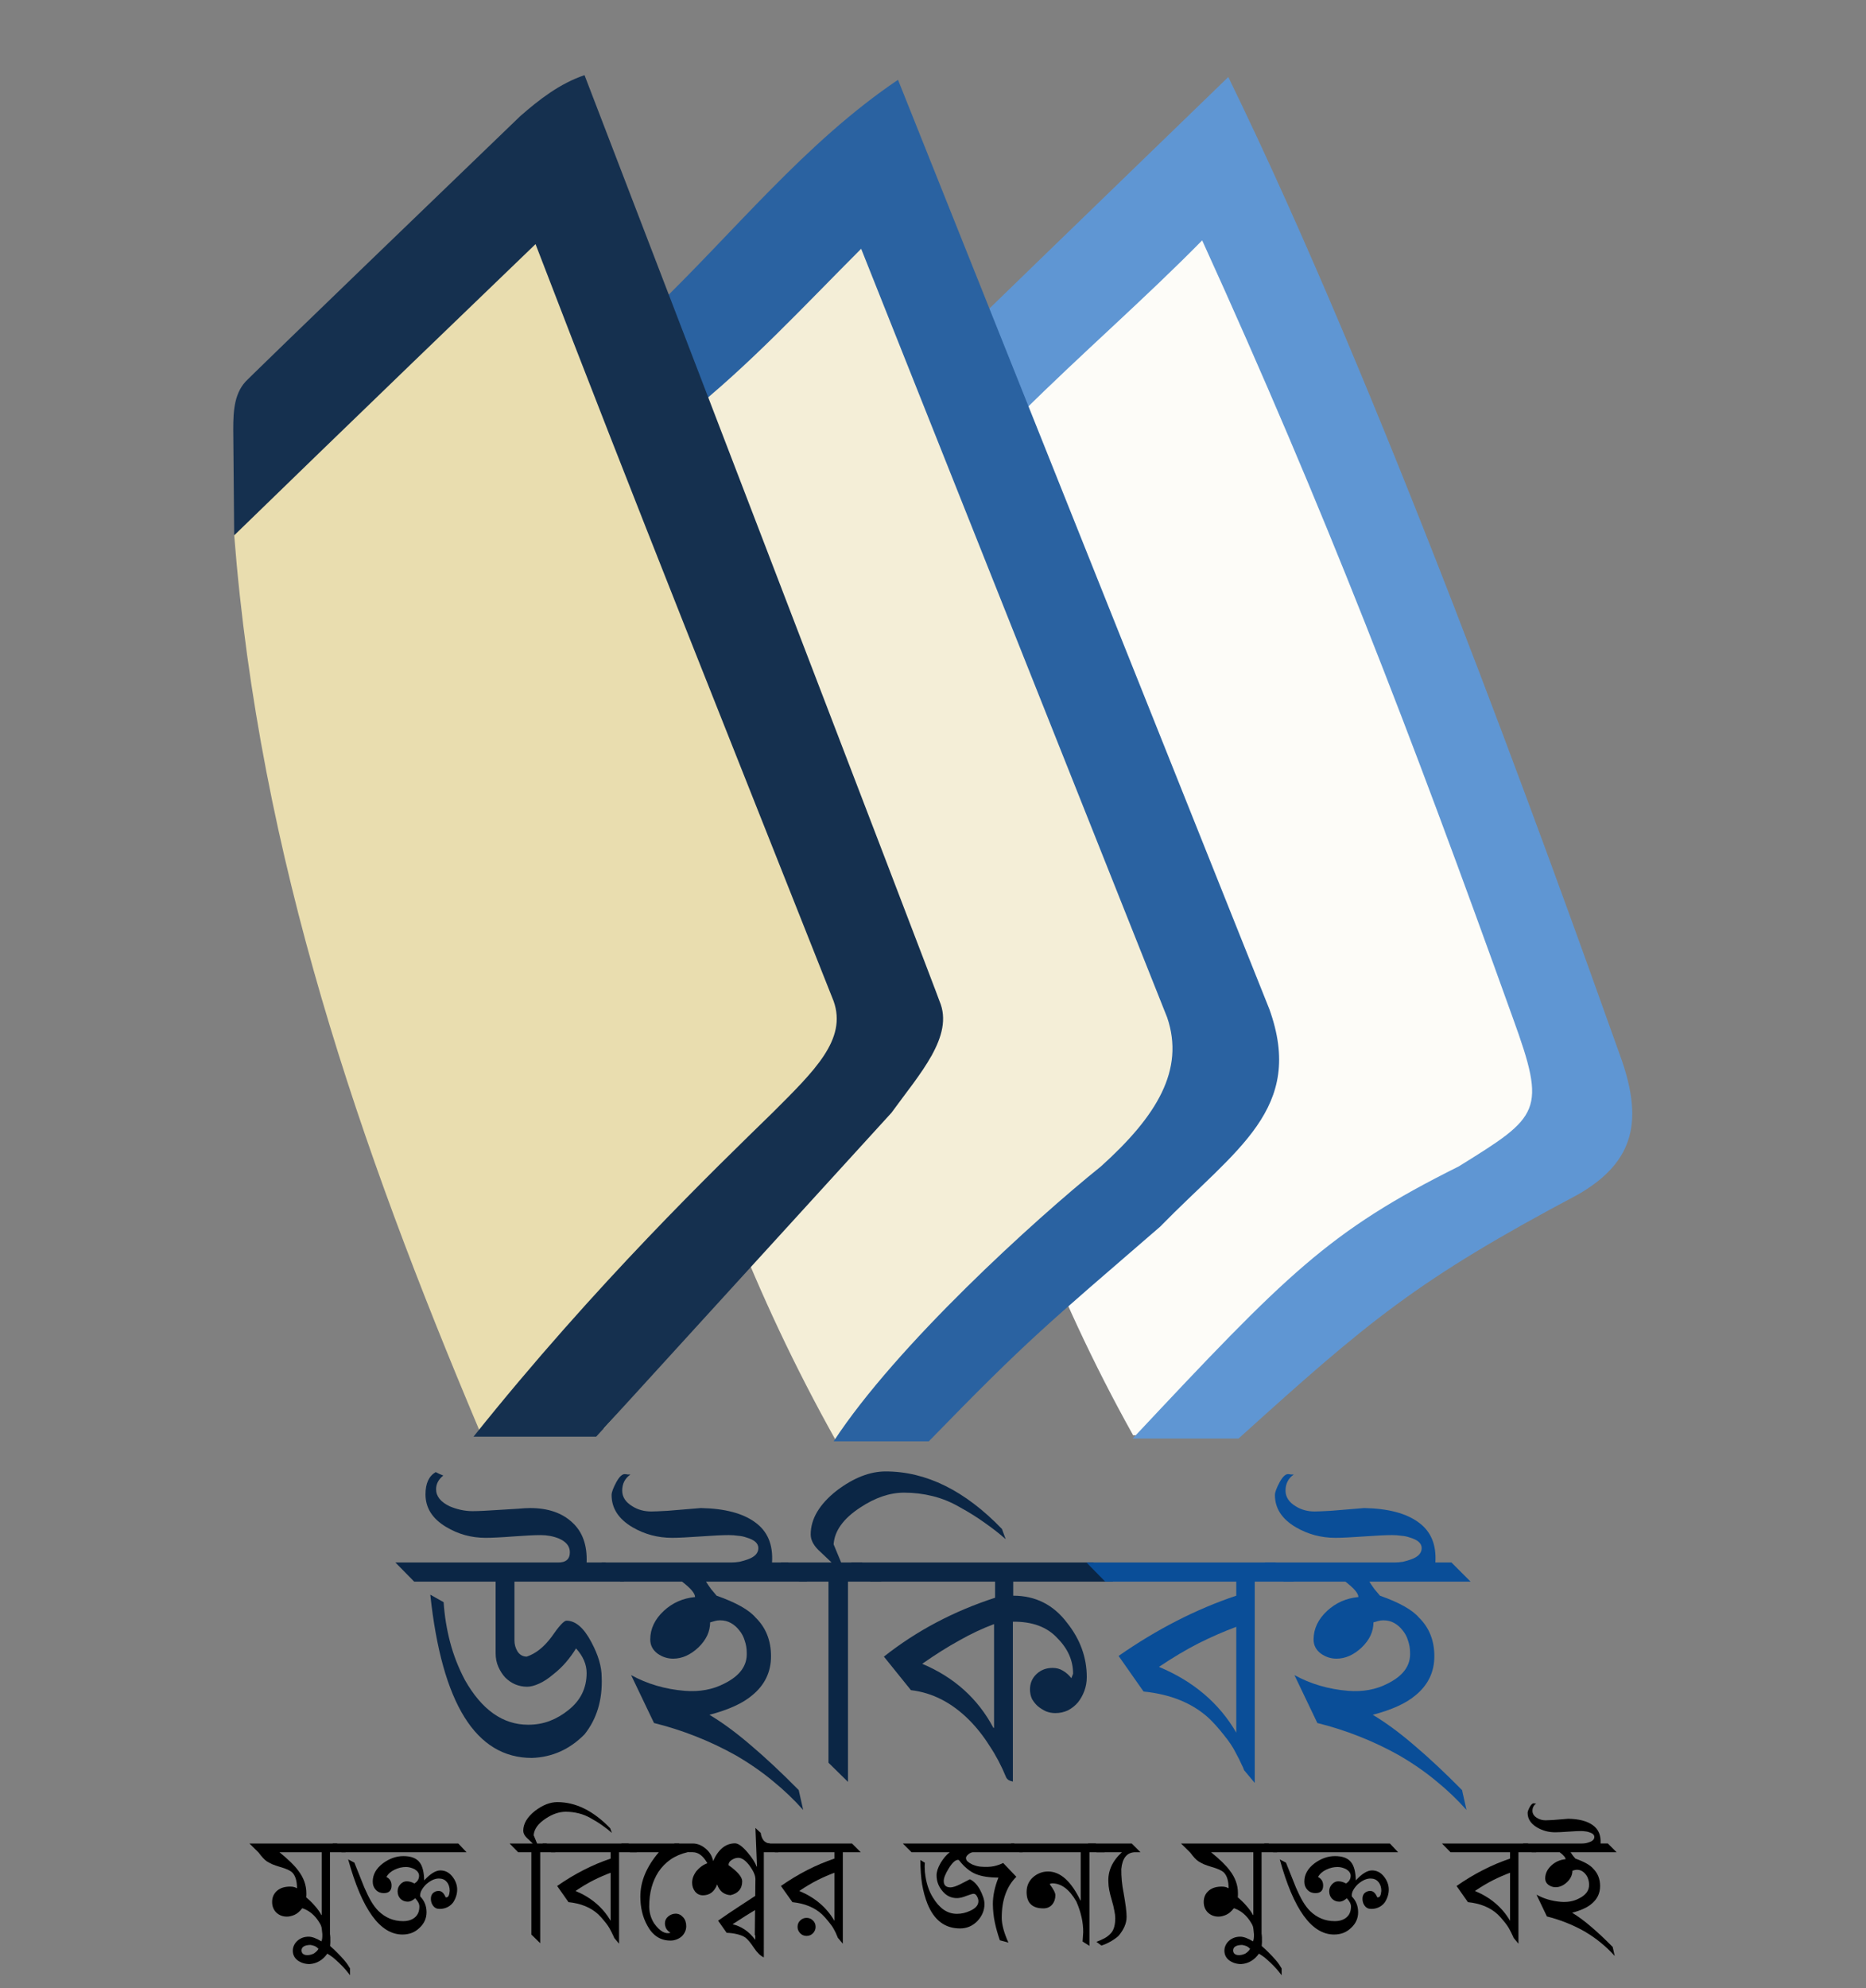
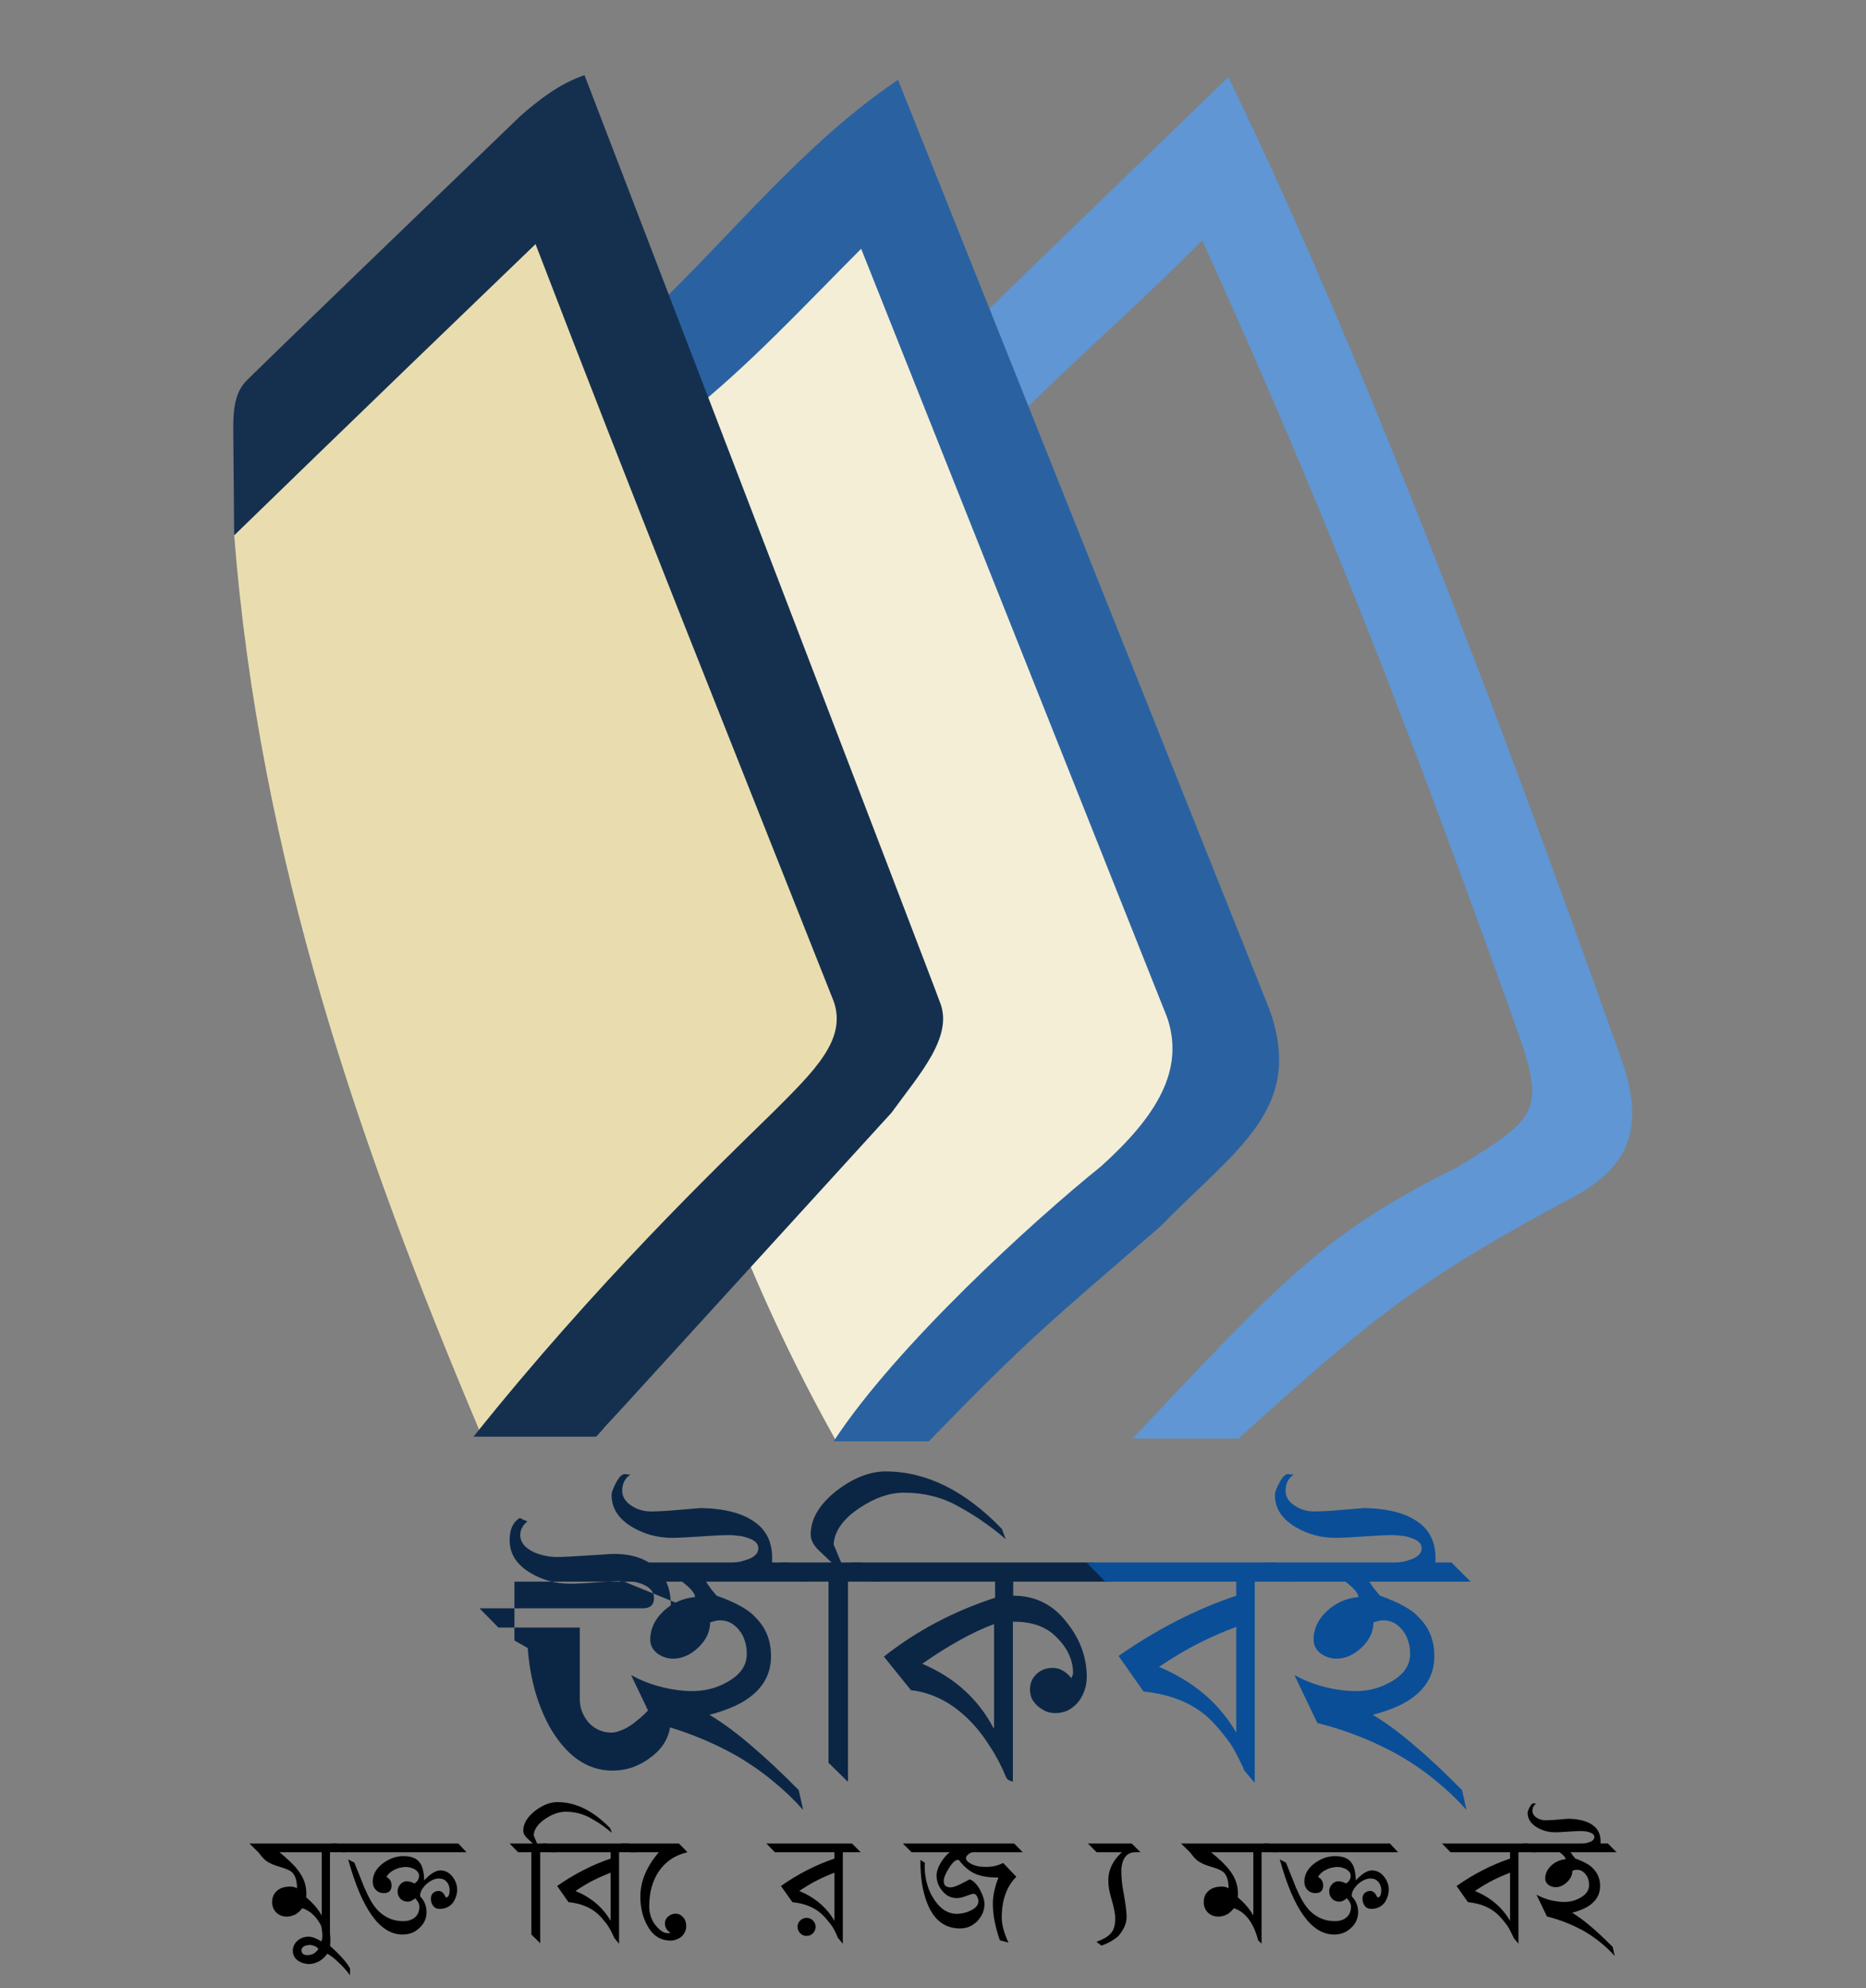
<svg xmlns="http://www.w3.org/2000/svg" xmlns:ns1="http://www.inkscape.org/namespaces/inkscape" xmlns:ns2="http://sodipodi.sourceforge.net/DTD/sodipodi-0.dtd" version="1.1" id="svg2728" ns1:output_extension="org.inkscape.output.svg.inkscape" ns1:version="1.0.1 (3bc2e813f5, 2020-09-07)" ns2:docname="Wikibooks-logo-bn-1.svg" ns2:version="0.32" x="0px" y="0px" viewBox="138 -123 400 426" xml:space="preserve" width="400" height="426">
  <rect x="138" y="-123" width="400" height="426" fill="#808080" stroke="none" />
  <style type="text/css" id="style112">
	.st0{fill:#FDFCF8;}
	.st1{fill:#5F96D3;}
	.st2{fill:#F4EED7;}
	.st3{fill:#2A62A1;}
	.st4{fill:#E9DDAF;}
	.st5{fill:#15304F;}
	.st6{fill:#0B2645;}
	.st7{fill:#0A4E98;}
</style>
  <ns2:namedview bordercolor="#666666" ns1:cy="198.2472" showgrid="false" borderopacity="1.0" ns1:zoom="1.2" ns1:cx="192.71345" pagecolor="#ffffff" id="base" ns1:current-layer="svg2728" ns1:window-y="-8" ns1:window-x="-8" ns1:pageopacity="0.0" ns1:pageshadow="2" ns1:window-width="1600" ns1:window-height="837" gridtolerance="10.0" guidetolerance="10.0" objecttolerance="10.0" ns1:document-rotation="0" showguides="true" ns1:guide-bbox="true" ns1:window-maximized="1">
    <ns2:guide position="438.554,84.337" orientation="0,-1" id="guide136" />
  </ns2:namedview>
  <defs id="defs116">
    <ns1:perspective ns2:type="inkscape:persp3d" ns1:vp_y="0 : 2.5 : 0" ns1:vp_z="1 : 26.5 : 1" ns1:vp_x="0 : 26.5 : 1" id="perspective20" ns1:persp3d-origin="0.5 : 26.333333 : 1">
		</ns1:perspective>
    <ns1:perspective id="perspective4854" ns2:type="inkscape:persp3d" ns1:vp_z="135 : 77.5 : 1" ns1:vp_y="0 : 1000 : 0" ns1:vp_x="0 : 77.5 : 1" ns1:persp3d-origin="67.5 : 51.666667 : 1">
		</ns1:perspective>
    <ns1:perspective id="perspective10537" ns2:type="inkscape:persp3d" ns1:vp_z="1 : 0.5 : 1" ns1:vp_y="0 : 1000 : 0" ns1:vp_x="0 : 0.5 : 1" ns1:persp3d-origin="0.5 : 0.33333333 : 1">
		</ns1:perspective>
  </defs>
  <g id="layer1">
</g>
  <g id="g3189">
    <g id="g3177">
-       <path id="path3297" class="st0" d="m 329.7,-7 c 5.3,66 16.8,129.9 51.2,191.5 l 13,0.1 82.3,-73.4 -78.5,-198.3 -56.5,54 z" />
      <path id="path3272" class="st1" d="m 401.3,-106.5 c -27.2,26.3 -54.1,52.4 -54.1,52.4 l 9.7,19.7 c 13.1,-13 26.3,-24.4 38.8,-37.1 26.4,58 44.4,104.8 66.6,166.6 7.3,20.1 5.8,21 -11.6,31.8 -27.9,13.9 -36.7,22.9 -69.9,58.3 h 22.7 c 27.8,-25.1 38.1,-33.9 72.8,-52.3 12.3,-7.1 14,-16.1 8.9,-30 -16.1,-45.2 -51.3,-142.6 -83.9,-209.4 z" />
    </g>
    <g id="g3181">
      <path id="path3214" class="st2" d="m 263.8,-7 c 5.3,66 18.8,130.8 53.2,192.3 l 20.3,0.2 62,-77.7 -67.4,-194.8 -56.5,54 z" />
      <path id="path3138" class="st3" d="m 330.5,-105.9 c -19.9,13.4 -35.2,32.7 -52.5,49.3 l 7.1,22.6 c 13.5,-10.7 25.3,-23.5 37.5,-35.7 L 388.2,95 c 3.8,11.2 -2.2,21.1 -14.2,31.9 -14.3,11.5 -43.9,38.4 -57.3,58.9 h 20.4 c 21.4,-22 25.2,-24.9 49.6,-46 16.3,-16.7 31.1,-25.2 23.4,-46.6 z" />
    </g>
    <g id="g3185">
      <path id="path2238" class="st4" d="m 188.2,-8.4 c 5.4,69.3 27,131.3 52.5,191.7 l 26.8,-0.3 70.4,-80 -81.6,-191.4 -56.5,54 z" />
      <path id="path3136" class="st5" d="m 263.3,-106.9 c -5.3,1.8 -9.7,5.2 -13.8,8.8 -56.1,54 -58.3,56.3 -58.3,56.3 -3,2.7 -3.2,6.8 -3.2,10.8 l 0.2,22.7 c 0,0 25.9,-25.2 64.6,-62.4 20.8,54.2 42.5,108.2 63.9,162.2 2.9,8.2 -4.1,14.9 -13,23.8 -12.3,12 -37.9,36.6 -64.2,69.5 h 26.3 l 63.3,-69.4 c 6,-8.3 13.5,-16.4 10.3,-23.9 0.1,-0.1 -76.1,-198.4 -76.1,-198.4 z" />
    </g>
  </g>
  <g id="g2700" transform="translate(12.705,1.259)" style="fill:#ff0000">
    <g aria-label="উইকিবই" id="text140" style="font-size:73.333px;line-height:1.25;font-family:Kalpurush;-inkscape-font-specification:'Kalpurush, Normal';fill:#ff0000">
-       <path d="m 259.112,214.603 h -23.54 v 12.613 q 0,1.247 0.66,2.347 0.733,1.1 1.98,1.1 2.86,-0.953 5.28,-4.18 2.42,-3.52 3.227,-3.52 2.933,0 5.353,4.62 2.2,4.107 2.2,7.48 0.293,7.26 -3.667,12.247 -4.767,4.84 -11.293,5.06 -18.04,0 -21.78,-34.98 l 2.86,1.613 q 0.293,4.4 1.393,8.58 1.1,4.18 3.153,8.067 5.427,9.607 13.567,9.607 2.493,0 4.62,-0.807 2.127,-0.807 4.033,-2.347 3.887,-3.08 3.887,-7.92 0,-2.787 -2.273,-5.28 -0.88,1.467 -2.127,2.933 -1.247,1.467 -2.86,2.713 -1.467,1.247 -2.933,1.907 -1.467,0.66 -2.567,0.66 -1.32,0 -2.567,-0.513 -1.173,-0.513 -2.127,-1.467 -0.88,-0.953 -1.467,-2.273 -0.587,-1.32 -0.587,-2.933 v -15.327 h -17.453 l -4.033,-4.107 h 34.76 q 2.64,0.073 2.64,-2.2 0,-1.907 -2.347,-2.933 -1.833,-0.733 -3.887,-0.733 -1.027,0 -2.493,0.073 -1.393,0.073 -3.447,0.22 -1.907,0.147 -3.447,0.22 -1.467,0.073 -2.42,0.073 -4.62,0 -8.507,-2.347 -4.4,-2.64 -4.4,-6.967 0,-3.52 2.2,-4.767 0.293,0.147 0.733,0.367 0.513,0.22 0.88,0.367 -1.54,1.247 -1.54,2.933 0,2.273 2.933,3.667 1.027,0.44 2.273,0.733 1.32,0.293 2.567,0.293 1.027,0 2.493,-0.073 1.54,-0.073 3.667,-0.22 2.053,-0.147 3.593,-0.22 1.613,-0.147 2.64,-0.147 5.72,0 9.02,3.08 3.3,3.007 3.08,8.58 h 4.033 z" id="path3927" style="fill:#0b2645;fill-opacity:1" />
+       <path d="m 259.112,214.603 h -23.54 v 12.613 l 2.86,1.613 q 0.293,4.4 1.393,8.58 1.1,4.18 3.153,8.067 5.427,9.607 13.567,9.607 2.493,0 4.62,-0.807 2.127,-0.807 4.033,-2.347 3.887,-3.08 3.887,-7.92 0,-2.787 -2.273,-5.28 -0.88,1.467 -2.127,2.933 -1.247,1.467 -2.86,2.713 -1.467,1.247 -2.933,1.907 -1.467,0.66 -2.567,0.66 -1.32,0 -2.567,-0.513 -1.173,-0.513 -2.127,-1.467 -0.88,-0.953 -1.467,-2.273 -0.587,-1.32 -0.587,-2.933 v -15.327 h -17.453 l -4.033,-4.107 h 34.76 q 2.64,0.073 2.64,-2.2 0,-1.907 -2.347,-2.933 -1.833,-0.733 -3.887,-0.733 -1.027,0 -2.493,0.073 -1.393,0.073 -3.447,0.22 -1.907,0.147 -3.447,0.22 -1.467,0.073 -2.42,0.073 -4.62,0 -8.507,-2.347 -4.4,-2.64 -4.4,-6.967 0,-3.52 2.2,-4.767 0.293,0.147 0.733,0.367 0.513,0.22 0.88,0.367 -1.54,1.247 -1.54,2.933 0,2.273 2.933,3.667 1.027,0.44 2.273,0.733 1.32,0.293 2.567,0.293 1.027,0 2.493,-0.073 1.54,-0.073 3.667,-0.22 2.053,-0.147 3.593,-0.22 1.613,-0.147 2.64,-0.147 5.72,0 9.02,3.08 3.3,3.007 3.08,8.58 h 4.033 z" id="path3927" style="fill:#0b2645;fill-opacity:1" />
      <path d="m 298.345,214.603 h -21.707 q 0.513,0.807 1.1,1.613 0.587,0.733 1.173,1.393 6.233,2.2 8.36,4.693 3.3,3.227 3.3,8.287 0,5.06 -4.033,8.36 -3.007,2.567 -9.167,4.18 4.18,2.493 8.873,6.527 4.767,4.033 10.267,9.607 l 0.953,4.253 q -2.933,-3.3 -6.453,-6.16 -3.52,-2.933 -7.92,-5.5 -4.18,-2.347 -8.653,-4.107 -4.473,-1.76 -8.947,-2.86 l -4.913,-10.267 q 5.207,2.86 11.513,3.373 4.767,0.367 8.433,-1.54 5.06,-2.493 4.84,-6.673 0,-1.32 -0.44,-2.567 -0.367,-1.247 -1.173,-2.2 -0.733,-0.953 -1.76,-1.54 -1.027,-0.587 -2.347,-0.587 -0.587,0 -1.1,0.147 -0.44,0.147 -1.027,0.293 0,2.933 -2.493,5.353 -2.567,2.42 -5.427,2.42 -1.833,0 -3.373,-1.1 -1.54,-1.173 -1.54,-3.007 0,-3.447 2.933,-6.16 2.787,-2.567 6.673,-2.933 0,-1.173 -2.787,-3.3 h -13.2 l -4.107,-4.107 h 27.867 q 0.807,0 1.76,-0.147 0.953,-0.22 1.76,-0.513 2.273,-0.807 2.273,-2.42 0,-1.54 -2.567,-2.273 -0.807,-0.293 -1.76,-0.367 -0.953,-0.147 -1.98,-0.147 -1.027,0 -2.567,0.073 -1.467,0.073 -3.52,0.22 -2.053,0.147 -3.593,0.22 -1.467,0.073 -2.493,0.073 -4.62,0 -8.507,-2.273 -4.473,-2.64 -4.473,-6.893 0,-0.88 1.027,-2.787 1.027,-1.833 1.907,-1.687 0.22,0 0.513,0.073 0.293,0 0.587,0 -1.76,1.247 -1.76,3.447 0,2.053 2.2,3.373 1.76,1.1 4.033,1.1 0.88,0 3.52,-0.147 2.713,-0.22 7.113,-0.587 7.7,0.147 11.66,3.08 3.96,2.86 3.593,8.58 h 3.447 z" id="path3929" style="fill:#0b2645;fill-opacity:1" />
      <path d="m 340.878,205.51 q -1.98,-1.76 -4.4,-3.447 -2.42,-1.76 -5.5,-3.447 -2.787,-1.613 -5.793,-2.347 -2.933,-0.733 -6.087,-0.733 -4.62,0 -9.46,3.227 -5.353,3.52 -5.647,7.847 l 1.613,3.887 h 4.473 l 4.18,4.107 h -7.187 v 42.9 l -4.18,-4.107 v -38.793 h -6.233 l -4.033,-4.107 h 10.927 l -2.86,-2.713 q -1.613,-1.613 -1.613,-3.3 0,-4.987 5.573,-9.387 5.427,-4.107 10.487,-4.107 13.053,0 24.933,12.32 z" id="path3931" style="fill:#0b2645;fill-opacity:1" />
      <path d="m 342.491,214.603 v 3.007 q 7.187,0 11.587,5.867 4.18,5.28 4.18,11.587 0,1.54 -0.513,2.933 -0.513,1.393 -1.393,2.493 -0.88,1.027 -2.127,1.687 -1.247,0.587 -2.713,0.587 -1.027,0 -1.98,-0.367 -0.953,-0.44 -1.76,-1.1 -0.733,-0.66 -1.247,-1.54 -0.44,-0.953 -0.44,-2.053 0,-1.98 1.393,-3.3 1.393,-1.32 3.447,-1.32 1.247,0 2.2,0.587 1.027,0.587 1.833,1.613 l 0.367,-0.953 q 0,-4.253 -3.373,-7.627 -3.3,-3.593 -9.533,-3.52 v 34.247 q -0.44,-0.073 -0.88,-0.293 -0.44,-0.293 -0.587,-0.66 -1.467,-3.593 -3.52,-6.673 -1.98,-3.153 -4.4,-5.573 -5.573,-5.573 -12.467,-6.38 l -5.793,-7.187 q 10.487,-8.287 23.833,-12.613 v -3.447 h -26.693 l -4.18,-4.107 h 51.92 l 4.253,4.107 z m -4.107,9.093 q -3.74,1.393 -7.48,3.52 -3.74,2.053 -7.92,4.987 10.267,4.327 15.253,13.713 h 0.147 z" id="path3933" style="fill:#0b2645;fill-opacity:1" />
      <path d="m 394.264,214.603 v 43.12 l -2.273,-2.713 q -0.22,-0.66 -0.587,-1.32 -0.293,-0.733 -1.247,-2.493 -0.88,-1.76 -2.567,-3.813 -1.687,-2.127 -3.153,-3.52 -5.28,-4.84 -14.007,-5.72 l -5.353,-7.627 q 12.32,-8.58 25.227,-12.907 v -3.007 h -28.087 l -4.033,-4.107 h 40.553 l 3.96,4.107 z m -3.96,9.68 q -3.96,1.467 -8.067,3.52 -4.033,2.053 -8.507,5.06 11.073,4.62 16.573,14.08 z" id="path3935" style="fill:#0a4e98;fill-opacity:1" />
      <path d="m 440.538,214.603 h -21.707 q 0.513,0.807 1.1,1.613 0.587,0.733 1.173,1.393 6.233,2.2 8.36,4.693 3.3,3.227 3.3,8.287 0,5.06 -4.033,8.36 -3.007,2.567 -9.167,4.18 4.18,2.493 8.873,6.527 4.767,4.033 10.267,9.607 l 0.953,4.253 q -2.933,-3.3 -6.453,-6.16 -3.52,-2.933 -7.92,-5.5 -4.18,-2.347 -8.653,-4.107 -4.473,-1.76 -8.947,-2.86 l -4.913,-10.267 q 5.207,2.86 11.513,3.373 4.767,0.367 8.433,-1.54 5.06,-2.493 4.84,-6.673 0,-1.32 -0.44,-2.567 -0.367,-1.247 -1.173,-2.2 -0.733,-0.953 -1.76,-1.54 -1.027,-0.587 -2.347,-0.587 -0.587,0 -1.1,0.147 -0.44,0.147 -1.027,0.293 0,2.933 -2.493,5.353 -2.567,2.42 -5.427,2.42 -1.833,0 -3.373,-1.1 -1.54,-1.173 -1.54,-3.007 0,-3.447 2.933,-6.16 2.787,-2.567 6.673,-2.933 0,-1.173 -2.787,-3.3 h -13.2 l -4.107,-4.107 h 27.867 q 0.807,0 1.76,-0.147 0.953,-0.22 1.76,-0.513 2.273,-0.807 2.273,-2.42 0,-1.54 -2.567,-2.273 -0.807,-0.293 -1.76,-0.367 -0.953,-0.147 -1.98,-0.147 -1.027,0 -2.567,0.073 -1.467,0.073 -3.52,0.22 -2.053,0.147 -3.593,0.22 -1.467,0.073 -2.493,0.073 -4.62,0 -8.507,-2.273 -4.473,-2.64 -4.473,-6.893 0,-0.88 1.027,-2.787 1.027,-1.833 1.907,-1.687 0.22,0 0.513,0.073 0.293,0 0.587,0 -1.76,1.247 -1.76,3.447 0,2.053 2.2,3.373 1.76,1.1 4.033,1.1 0.88,0 3.52,-0.147 2.713,-0.22 7.113,-0.587 7.7,0.147 11.66,3.08 3.96,2.86 3.593,8.58 h 3.447 z" id="path3937" style="fill:#0a4e98;fill-opacity:1" />
    </g>
  </g>
  <g aria-label="মুক্ত বিশ্বের জন্য মুক্ত বই" id="text148" style="font-size:33.333px;line-height:1.25;font-family:Kalpurush;-inkscape-font-specification:'Kalpurush, Normal'">
    <path d="m 212.1,273.828 h -3.367 v 19.6 l -0.733,-0.733 q -1.5,-5.667 -5.2,-6.867 -0.833,1.067 -1.7,1.433 -0.867,0.367 -1.6,0.367 -1.333,0 -2.267,-0.867 -0.9,-0.9 -0.9,-2.267 0,-1.567 1.167,-2.5 1,-0.8 2.7,-0.8 0.9,0 1.467,0.367 0,-2.367 -1.033,-3.4 -0.667,-0.633 -2.567,-1.167 -1,-0.3 -1.733,-0.6 -0.7,-0.333 -1.167,-0.633 -0.7,-0.467 -1.733,-1.867 l -1.967,-1.933 h 18.767 z m -5.133,13.467 v -13.467 h -9.067 q 2.9,2.367 4,3.9 1.767,2.267 1.767,4.867 0,0.233 0,0.433 0,0.2 -0.033,0.467 1.067,0.9 1.867,1.833 0.833,0.933 1.4,1.967 z" id="path3940" />
    <path d="m 213.034,300.194 q -0.5,-0.667 -1.1,-1.367 -0.6,-0.667 -1.267,-1.3 -0.633,-0.6 -1.267,-1.133 -0.667,-0.5 -1.233,-0.833 -1.467,2.067 -3.8,2.233 -1.433,0 -2.533,-0.767 -1.067,-0.8 -1.067,-2.1 0,-0.667 0.3,-1.233 0.267,-0.533 0.733,-0.933 0.467,-0.4 1.1,-0.633 0.6,-0.2 1.267,-0.2 1.067,0 2.733,1 0.233,-0.5 0.2,-1.533 -0.067,-1 -0.3,-2.233 l 1.567,1.033 q 0.367,0.8 0.433,1.867 0.033,1.067 -0.033,1.867 0.733,0.633 1.5,1.4 0.8,0.8 1.467,1.567 0.567,0.667 0.8,1.033 0.267,0.4 0.5,0.8 z m -8.467,-6.5 q -1.867,0.033 -1.933,1.133 0,0.867 0.933,1.033 0.8,0.1 1.667,-0.3 0.767,-0.5 1.033,-1.033 -0.333,-0.367 -0.733,-0.567 -0.433,-0.167 -0.967,-0.267 z" id="path3942" />
    <path d="m 238,273.828 h -26.8 l -1.933,-1.867 h 26.967 z m -2,8 q 0,1.433 -0.867,2.767 -0.933,1.2 -2.5,1.367 -0.433,0.033 -0.867,-0.033 -0.4,-0.1 -0.733,-0.4 -0.3,-0.3 -0.5,-0.767 -0.167,-0.467 -0.167,-0.867 -0.033,-0.767 0.4,-1.267 0.567,-0.533 1.3,-0.5 0.9,0 1.467,1.367 h 0.167 q 0.6,0 0.7,-1.4 0,-1.167 -0.633,-1.9 -0.6,-0.733 -1.7,-0.733 -1.267,0 -2.667,1.2 -0.6,0.567 -0.967,1.2 -0.367,0.6 -0.367,1.233 l 0.033,0.233 q 1.333,1.367 1.333,3.367 0,1.967 -1.533,3.367 -0.767,0.733 -1.667,1.067 -0.9,0.333 -1.967,0.333 -7.2,0 -11.633,-16.1 l 1.333,0.7 2.133,5.333 q 0.733,1.7 1.467,2.967 0.733,1.233 1.567,2.067 2.233,2.167 5.267,2.167 1.6,0 2.533,-0.8 0.967,-0.8 0.967,-2.333 0,-0.833 -0.9,-1.767 -0.833,0.733 -1.567,0.733 -0.967,0 -1.6,-0.633 -0.6,-0.633 -0.6,-1.6 0,-0.833 0.567,-1.467 0.6,-0.667 1.367,-0.667 0.833,0 1.667,0.467 1,-0.6 1,-1.667 0,-0.8 -0.967,-1.4 -0.967,-0.467 -1.833,-0.467 -1.233,0 -2.433,0.567 -1.2,0.567 -1.767,1.567 1.1,0.567 1.1,1.833 0,1.633 -1.667,1.633 -1.033,0 -1.7,-0.7 -0.667,-0.7 -0.667,-1.767 0,-2.267 2.2,-3.933 2.1,-1.533 4.367,-1.533 2.5,0 3.5,1.367 0.9,1.167 0.967,3.833 1.967,-2.133 3.467,-2.133 1.5,0 2.533,1.267 1.067,1.333 1.067,2.833 z" id="path3944" />
    <path d="m 269.167,269.694 q -0.9,-0.8 -2,-1.567 -1.1,-0.8 -2.5,-1.567 -1.267,-0.733 -2.633,-1.067 -1.333,-0.333 -2.767,-0.333 -2.1,0 -4.3,1.467 -2.433,1.6 -2.567,3.567 l 0.733,1.767 h 2.033 l 1.9,1.867 h -3.267 v 19.5 l -1.9,-1.867 v -17.633 h -2.833 l -1.833,-1.867 h 4.967 l -1.3,-1.233 q -0.733,-0.733 -0.733,-1.5 0,-2.267 2.533,-4.267 2.467,-1.867 4.767,-1.867 5.933,0 11.333,5.6 z" id="path3946" />
    <path d="m 270.7,273.828 v 19.6 l -1.033,-1.233 q -0.1,-0.3 -0.267,-0.6 -0.133,-0.333 -0.567,-1.133 -0.4,-0.8 -1.167,-1.733 -0.767,-0.967 -1.433,-1.6 -2.4,-2.2 -6.367,-2.6 l -2.433,-3.467 q 5.6,-3.9 11.467,-5.867 v -1.367 h -12.767 l -1.833,-1.867 h 18.433 l 1.8,1.867 z m -1.8,4.4 q -1.8,0.667 -3.667,1.6 -1.833,0.933 -3.867,2.3 5.033,2.1 7.533,6.4 z" id="path3948" />
    <path d="m 285.367,273.828 q -2.1,0.5 -3.633,1.567 -1.533,1.067 -2.6,2.667 -0.967,1.5 -1.467,3.333 -0.5,1.833 -0.5,4.1 0.033,2 1.067,3.6 1.8,2.5 3.5,2 -0.633,-0.4 -0.933,-0.933 -0.267,-0.533 -0.267,-1.1 0,-0.867 0.7,-1.467 0.733,-0.6 1.6,-0.6 0.933,0 1.6,0.767 0.667,0.733 0.667,1.9 0,0.667 -0.267,1.233 -0.267,0.567 -0.733,1 -0.467,0.4 -1.1,0.633 -0.6,0.233 -1.267,0.233 -3.267,0 -5,-3.267 -1.467,-2.667 -1.467,-6.167 0,-4.867 3.967,-9.5 h -6.2 l -1.867,-1.867 h 12.367 z" id="path3950" />
-     <path d="m 301.733,296.361 q -1.1,-0.5 -2.133,-2.067 -1.033,-1.567 -1.8,-2.167 -0.667,-0.467 -1.767,-0.733 -1.1,-0.267 -2.267,-0.3 l -1.833,-2.6 q 2.133,-1.5 4.133,-2.8 2,-1.333 3.867,-2.533 0.167,0.167 0.433,0.433 0.3,0.233 0.633,0.6 0.733,0.833 0.733,1.2 z m -1.833,-10.167 q -0.833,0.5 -2.067,1.267 -1.233,0.767 -2.8,1.8 1.4,0.333 2.6,1.133 1.2,0.8 2.267,2.2 z m 1.833,-12.367 v 19.633 l -1.933,-1.9 0.133,-11.967 q 0,-1.167 -1.267,-2.9 -1.267,-1.667 -2.4,-1.667 -0.733,0 -1.433,0.467 -0.667,0.433 -0.667,1.1 2.933,2.1 2.933,3.467 0,1.2 -0.667,1.967 -0.633,0.733 -1.833,1 -0.933,-0.033 -1.733,-0.6 -0.767,-0.6 -1.133,-1.7 -0.867,2.333 -3.067,2.333 -1,0 -1.667,-0.8 -0.633,-0.833 -0.633,-1.867 0,-0.667 0.233,-1.3 0.267,-0.667 0.7,-1.233 0.467,-0.567 1.067,-1 0.6,-0.433 1.267,-0.667 -1.333,-2.367 -3.133,-2.367 -1.8,-0.033 -2.133,0 l -1.867,-1.867 h 4 q 1.467,0 2.767,1.1 1.3,1.1 1.6,2.667 1.7,-3.8 4.7,-3.8 1.033,0 2.7,1.967 1.533,1.833 1.9,3 h 0.1 l -0.333,-8.267 1.133,1.067 q 0.3,2.1 1.933,2.267 l 1.867,1.867 z" id="path3952" />
    <path d="m 318.667,273.828 v 19.6 l -1.033,-1.233 v 0.033 q -0.533,-1.333 -0.9,-1.933 -0.333,-0.633 -1.1,-1.567 -0.767,-0.967 -1.433,-1.6 -2.4,-2.2 -6.367,-2.6 h 0.033 l -2.467,-3.467 q 5.6,-3.9 11.467,-5.867 v -1.367 h -12.767 l -1.833,-1.867 h 18.367 l 1.867,1.867 z m -1.8,4.4 q -1.8,0.667 -3.667,1.6 -1.833,0.933 -3.867,2.3 5.033,2.1 7.533,6.4 z m -7.9,11.6 q 0,-0.833 0.567,-1.367 0.567,-0.567 1.367,-0.567 0.8,0 1.367,0.567 0.567,0.533 0.567,1.367 0,0.767 -0.567,1.367 -0.567,0.567 -1.367,0.567 -0.8,0 -1.367,-0.567 -0.567,-0.6 -0.567,-1.367 z" id="path3954" />
    <path d="m 357.233,273.828 h -10.667 q -0.467,0.033 -0.967,0.433 -0.467,0.367 -0.533,0.767 0,0.467 0.367,0.8 0.4,0.333 0.933,0.6 0.533,0.233 1.067,0.367 0.567,0.133 0.867,0.133 1.533,0.133 2.733,-0.1 1.2,-0.267 2,-0.7 l 2.833,2.967 q -1.533,1.5 -2.333,3.7 -0.8,2.2 -0.8,5.067 0,2.167 1.433,5.333 l -1.833,-0.5 q -0.667,-1.9 -1.067,-3.767 -0.4,-1.867 -0.433,-3.967 0,-2.733 1.2,-5.7 -2.967,0 -4.8,-0.733 -1.933,-0.767 -3.667,-3 l -0.167,-0.067 q -0.467,0 -0.967,0.467 -0.5,0.467 -1.033,1.333 -1.1,1.767 -1.1,2.733 0,1.367 1.467,1.367 0.333,0 0.867,-0.167 0.533,-0.167 1.2,-0.5 l 2.067,-1.067 q 1.2,0.533 2.133,2.167 0.467,0.867 0.733,1.667 0.267,0.8 0.267,1.467 0,2.067 -1.567,3.7 -1.533,1.533 -3.667,1.533 -4.833,0 -6.967,-5.233 -0.767,-1.9 -1.167,-4.2 -0.367,-2.333 -0.367,-5.233 l 0.967,0.6 q -0.1,0.8 0,1.967 0.333,3.3 1.733,5.5 1,1.667 2.267,2.567 1.3,0.9 2.867,0.9 1.433,0 2.8,-0.633 1.8,-0.8 1.8,-2.067 0,-0.5 -0.3,-1.033 -0.267,-0.567 -0.8,-0.567 -0.2,0 -1.5,0.467 -1.167,0.467 -2,0.467 -1.867,0 -3.1,-1.5 -1.267,-1.467 -1.267,-3.4 0,-1.133 0.867,-2.633 0.933,-1.533 1.967,-2.3 h -8.2 l -1.867,-1.867 h 23.867 z" id="path3956" />
-     <path d="m 371.533,273.828 v 20.067 l -1.467,-0.933 0.133,-1.967 q 0.033,-3.167 -1.467,-6.6 -2.233,-3.9 -5.2,-3.9 -0.367,0.033 -0.533,0.167 1.233,1.633 1.233,2.367 0,1.2 -0.7,2.033 -0.7,0.8 -1.867,0.8 -3.6,0 -3.6,-3.5 0,-1.9 1.333,-3.133 1.433,-1.267 3.267,-1.267 3.933,0 6.933,6.2 h 0.067 v -10.333 h -13.133 l -1.833,-1.867 h 18.167 l 1.933,1.867 z" id="path3958" />
    <path d="m 381.267,273.828 q -2.567,0.1 -2.9,3.6 -0.033,2.533 0.5,5.167 0.3,1.7 0.467,2.967 0.167,1.267 0.167,2.133 0,1.033 -0.467,2.1 -0.467,1.033 -1.3,2 -0.767,0.667 -1.733,1.2 -0.933,0.533 -1.9,0.833 l -1.067,-0.8 q 0.933,-0.333 1.8,-0.8 0.867,-0.5 1.433,-1.2 0.8,-1 0.8,-3.1 0,-0.667 -0.2,-1.6 -0.167,-0.967 -0.533,-2.2 -0.733,-2.433 -0.733,-3.8 -0.233,-3.633 2.9,-6.5 h -5.433 l -1.867,-1.867 h 9.4 l 1.867,1.867 z" id="path3960" />
    <path d="m 411.8,273.828 h -3.367 v 19.6 l -0.733,-0.733 q -1.5,-5.667 -5.2,-6.867 -0.833,1.067 -1.7,1.433 -0.867,0.367 -1.6,0.367 -1.333,0 -2.267,-0.867 -0.9,-0.9 -0.9,-2.267 0,-1.567 1.167,-2.5 1,-0.8 2.7,-0.8 0.9,0 1.467,0.367 0,-2.367 -1.033,-3.4 -0.667,-0.633 -2.567,-1.167 -1,-0.3 -1.733,-0.6 -0.7,-0.333 -1.167,-0.633 -0.7,-0.467 -1.733,-1.867 l -1.967,-1.933 h 18.767 z m -5.133,13.467 v -13.467 h -9.067 q 2.9,2.367 4,3.9 1.767,2.267 1.767,4.867 0,0.233 0,0.433 0,0.2 -0.033,0.467 1.067,0.9 1.867,1.833 0.833,0.933 1.4,1.967 z" id="path3962" />
-     <path d="m 412.733,300.194 q -0.5,-0.667 -1.1,-1.367 -0.6,-0.667 -1.267,-1.3 -0.633,-0.6 -1.267,-1.133 -0.667,-0.5 -1.233,-0.833 -1.467,2.067 -3.8,2.233 -1.433,0 -2.533,-0.767 -1.067,-0.8 -1.067,-2.1 0,-0.667 0.3,-1.233 0.267,-0.533 0.733,-0.933 0.467,-0.4 1.1,-0.633 0.6,-0.2 1.267,-0.2 1.067,0 2.733,1 0.233,-0.5 0.2,-1.533 -0.067,-1 -0.3,-2.233 l 1.567,1.033 q 0.367,0.8 0.433,1.867 0.033,1.067 -0.033,1.867 0.733,0.633 1.5,1.4 0.8,0.8 1.467,1.567 0.567,0.667 0.8,1.033 0.267,0.4 0.5,0.8 z m -8.467,-6.5 q -1.867,0.033 -1.933,1.133 0,0.867 0.933,1.033 0.8,0.1 1.667,-0.3 0.767,-0.5 1.033,-1.033 -0.333,-0.367 -0.733,-0.567 -0.433,-0.167 -0.967,-0.267 z" id="path3964" />
    <path d="m 437.7,273.828 h -26.8 l -1.933,-1.867 h 26.967 z m -2,8 q 0,1.433 -0.867,2.767 -0.933,1.2 -2.5,1.367 -0.433,0.033 -0.867,-0.033 -0.4,-0.1 -0.733,-0.4 -0.3,-0.3 -0.5,-0.767 -0.167,-0.467 -0.167,-0.867 -0.033,-0.767 0.4,-1.267 0.567,-0.533 1.3,-0.5 0.9,0 1.467,1.367 h 0.167 q 0.6,0 0.7,-1.4 0,-1.167 -0.633,-1.9 -0.6,-0.733 -1.7,-0.733 -1.267,0 -2.667,1.2 -0.6,0.567 -0.967,1.2 -0.367,0.6 -0.367,1.233 l 0.033,0.233 q 1.333,1.367 1.333,3.367 0,1.967 -1.533,3.367 -0.767,0.733 -1.667,1.067 -0.9,0.333 -1.967,0.333 -7.2,0 -11.633,-16.1 l 1.333,0.7 2.133,5.333 q 0.733,1.7 1.467,2.967 0.733,1.233 1.567,2.067 2.233,2.167 5.267,2.167 1.6,0 2.533,-0.8 0.967,-0.8 0.967,-2.333 0,-0.833 -0.9,-1.767 -0.833,0.733 -1.567,0.733 -0.967,0 -1.6,-0.633 -0.6,-0.633 -0.6,-1.6 0,-0.833 0.567,-1.467 0.6,-0.667 1.367,-0.667 0.833,0 1.667,0.467 1,-0.6 1,-1.667 0,-0.8 -0.967,-1.4 -0.967,-0.467 -1.833,-0.467 -1.233,0 -2.433,0.567 -1.2,0.567 -1.767,1.567 1.1,0.567 1.1,1.833 0,1.633 -1.667,1.633 -1.033,0 -1.7,-0.7 -0.667,-0.7 -0.667,-1.767 0,-2.267 2.2,-3.933 2.1,-1.533 4.367,-1.533 2.5,0 3.5,1.367 0.9,1.167 0.967,3.833 1.967,-2.133 3.467,-2.133 1.5,0 2.533,1.267 1.067,1.333 1.067,2.833 z" id="path3966" />
    <path d="m 463.5,273.828 v 19.6 l -1.033,-1.233 q -0.1,-0.3 -0.267,-0.6 -0.133,-0.333 -0.567,-1.133 -0.4,-0.8 -1.167,-1.733 -0.767,-0.967 -1.433,-1.6 -2.4,-2.2 -6.367,-2.6 l -2.433,-3.467 q 5.6,-3.9 11.467,-5.867 v -1.367 h -12.767 l -1.833,-1.867 h 18.433 l 1.8,1.867 z m -1.8,4.4 q -1.8,0.667 -3.667,1.6 -1.833,0.933 -3.867,2.3 5.033,2.1 7.533,6.4 z" id="path3968" />
    <path d="m 484.533,273.828 h -9.867 q 0.233,0.367 0.5,0.733 0.267,0.333 0.533,0.633 2.833,1 3.8,2.133 1.5,1.467 1.5,3.767 0,2.3 -1.833,3.8 -1.367,1.167 -4.167,1.9 1.9,1.133 4.033,2.967 2.167,1.833 4.667,4.367 l 0.433,1.933 q -1.333,-1.5 -2.933,-2.8 -1.6,-1.333 -3.6,-2.5 -1.9,-1.067 -3.933,-1.867 -2.033,-0.8 -4.067,-1.3 l -2.233,-4.667 q 2.367,1.3 5.233,1.533 2.167,0.167 3.833,-0.7 2.3,-1.133 2.2,-3.033 0,-0.6 -0.2,-1.167 -0.167,-0.567 -0.533,-1 -0.333,-0.433 -0.8,-0.7 -0.467,-0.267 -1.067,-0.267 -0.267,0 -0.5,0.067 -0.2,0.067 -0.467,0.133 0,1.333 -1.133,2.433 -1.167,1.1 -2.467,1.1 -0.833,0 -1.533,-0.5 -0.7,-0.533 -0.7,-1.367 0,-1.567 1.333,-2.8 1.267,-1.167 3.033,-1.333 0,-0.533 -1.267,-1.5 h -6 l -1.867,-1.867 h 12.667 q 0.367,0 0.8,-0.067 0.433,-0.1 0.8,-0.233 1.033,-0.367 1.033,-1.1 0,-0.7 -1.167,-1.033 -0.367,-0.133 -0.8,-0.167 -0.433,-0.067 -0.9,-0.067 -0.467,0 -1.167,0.033 -0.667,0.033 -1.6,0.1 -0.933,0.067 -1.633,0.1 -0.667,0.033 -1.133,0.033 -2.1,0 -3.867,-1.033 -2.033,-1.2 -2.033,-3.133 0,-0.4 0.467,-1.267 0.467,-0.833 0.867,-0.767 0.1,0 0.233,0.033 0.133,0 0.267,0 -0.8,0.567 -0.8,1.567 0,0.933 1,1.533 0.8,0.5 1.833,0.5 0.4,0 1.6,-0.067 1.233,-0.1 3.233,-0.267 3.5,0.067 5.3,1.4 1.8,1.3 1.633,3.9 h 1.567 z" id="path3970" />
  </g>
</svg>